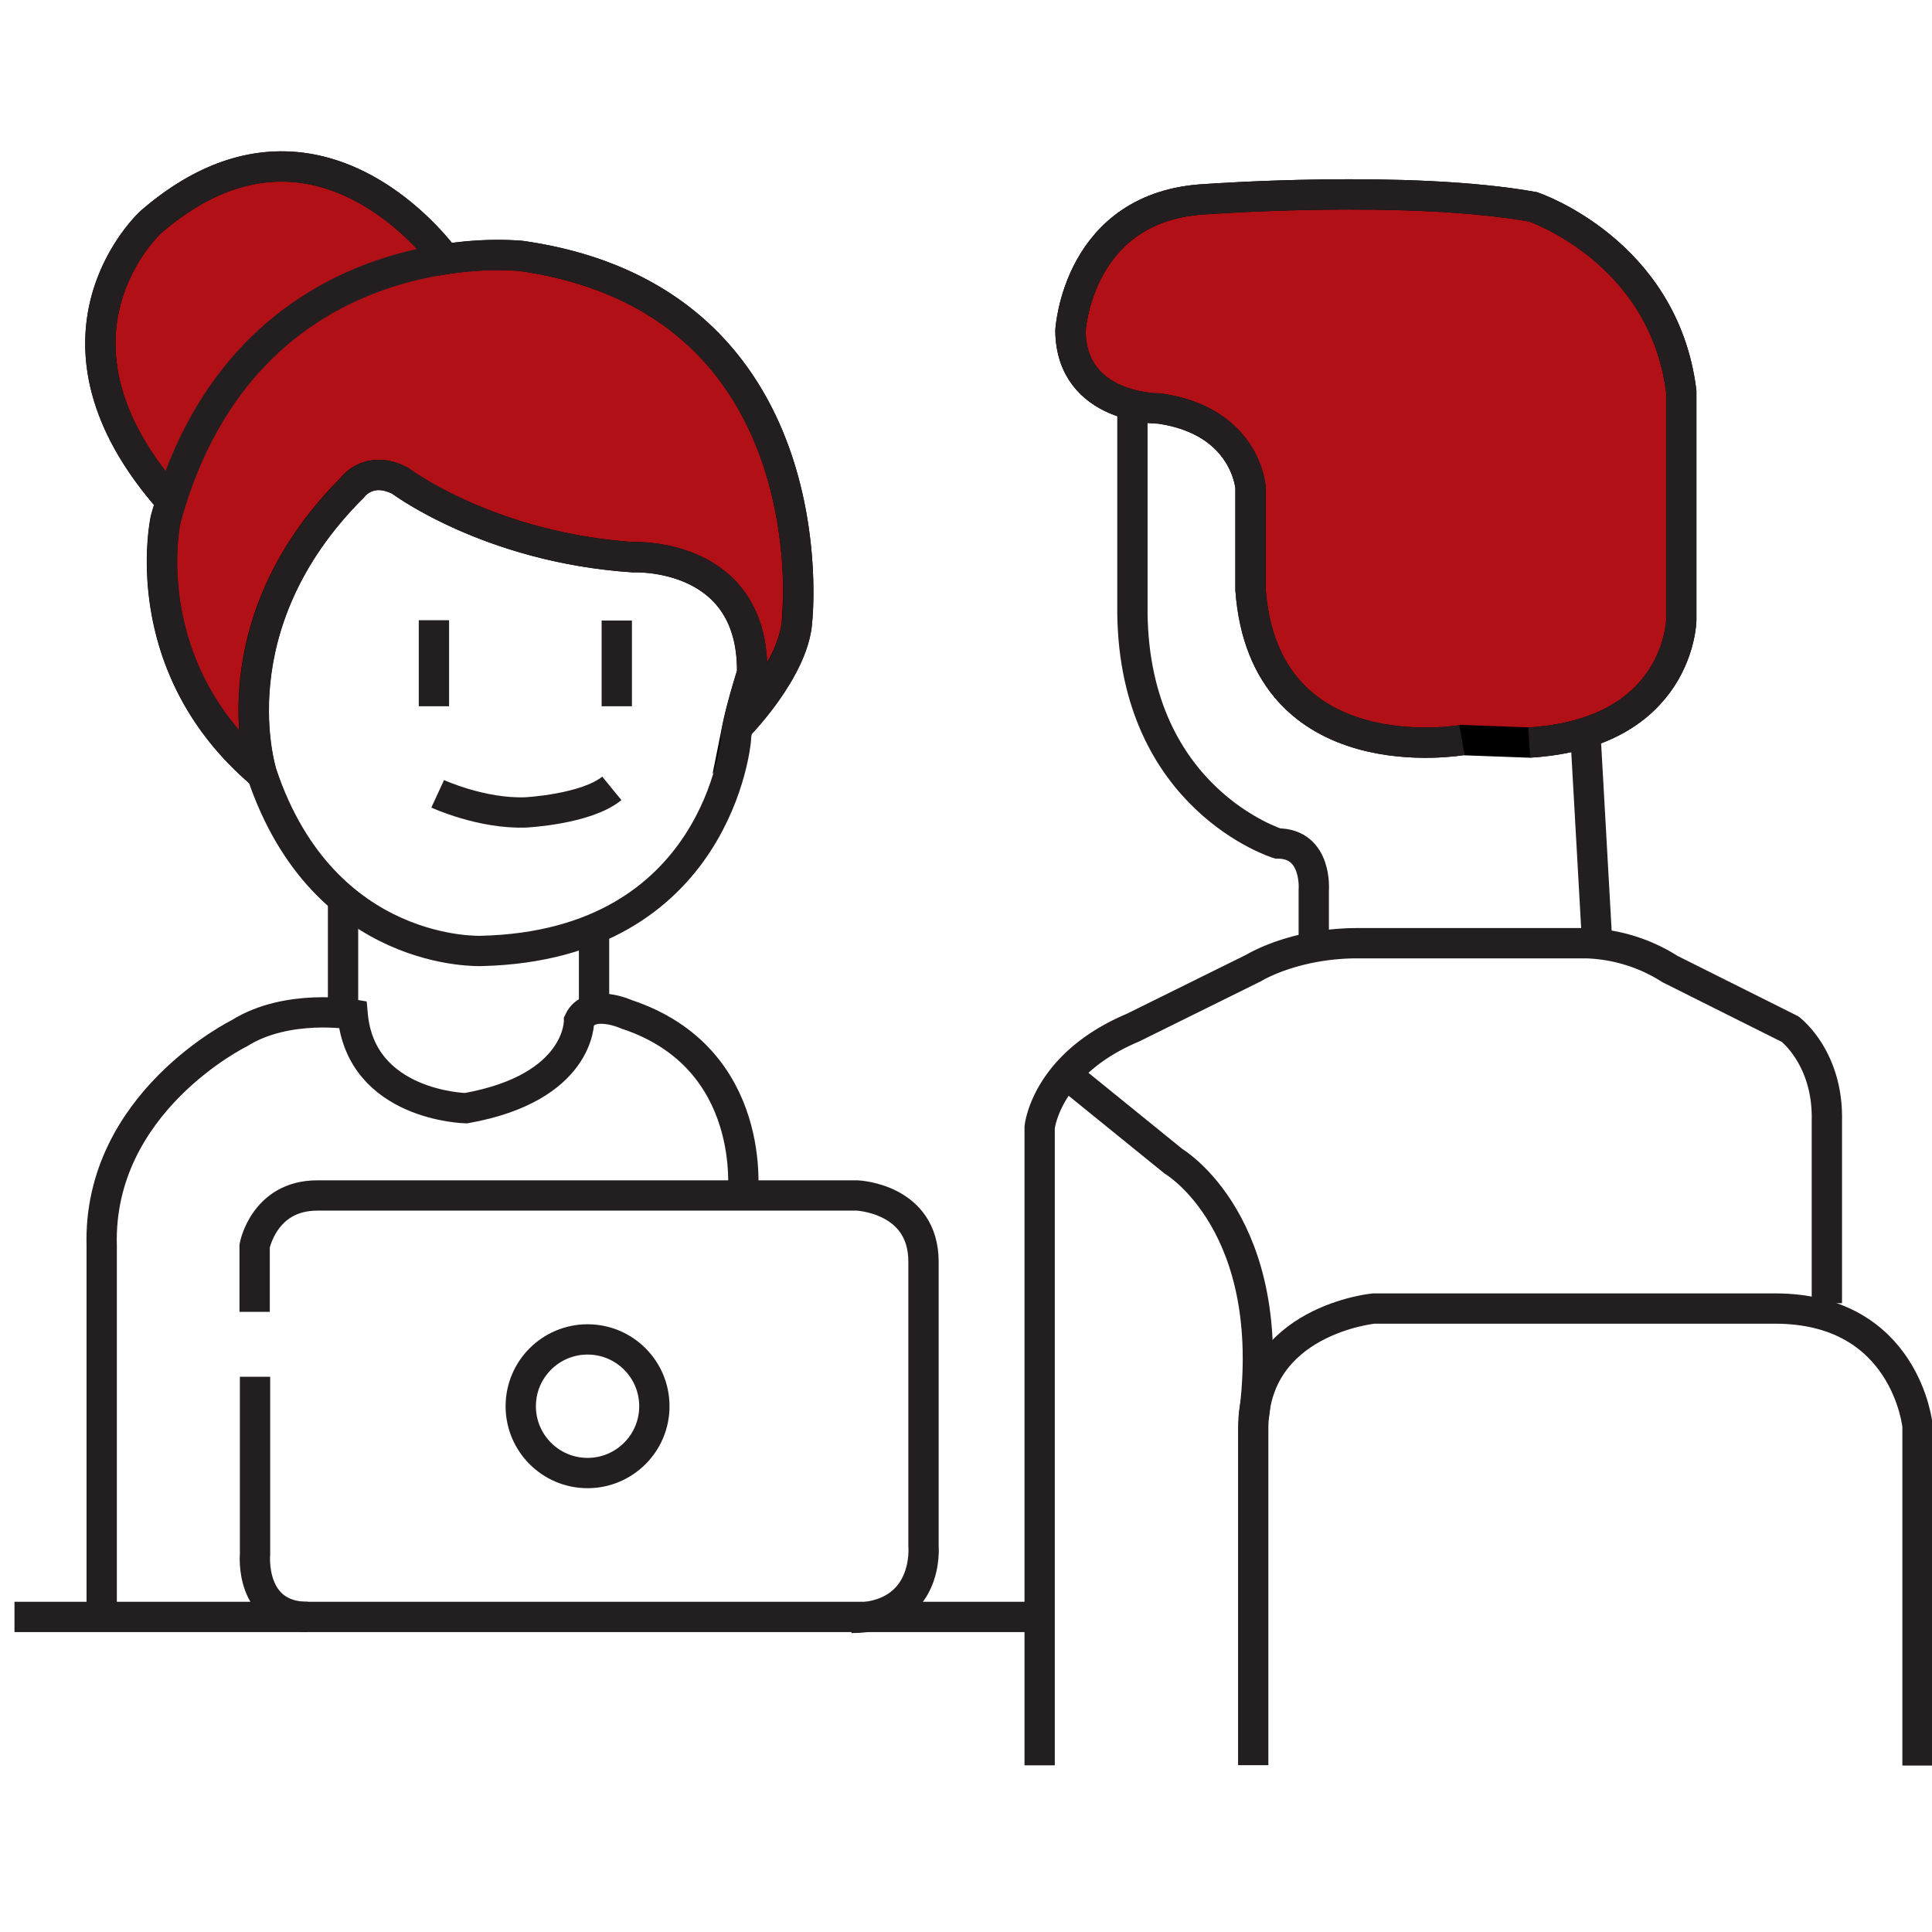
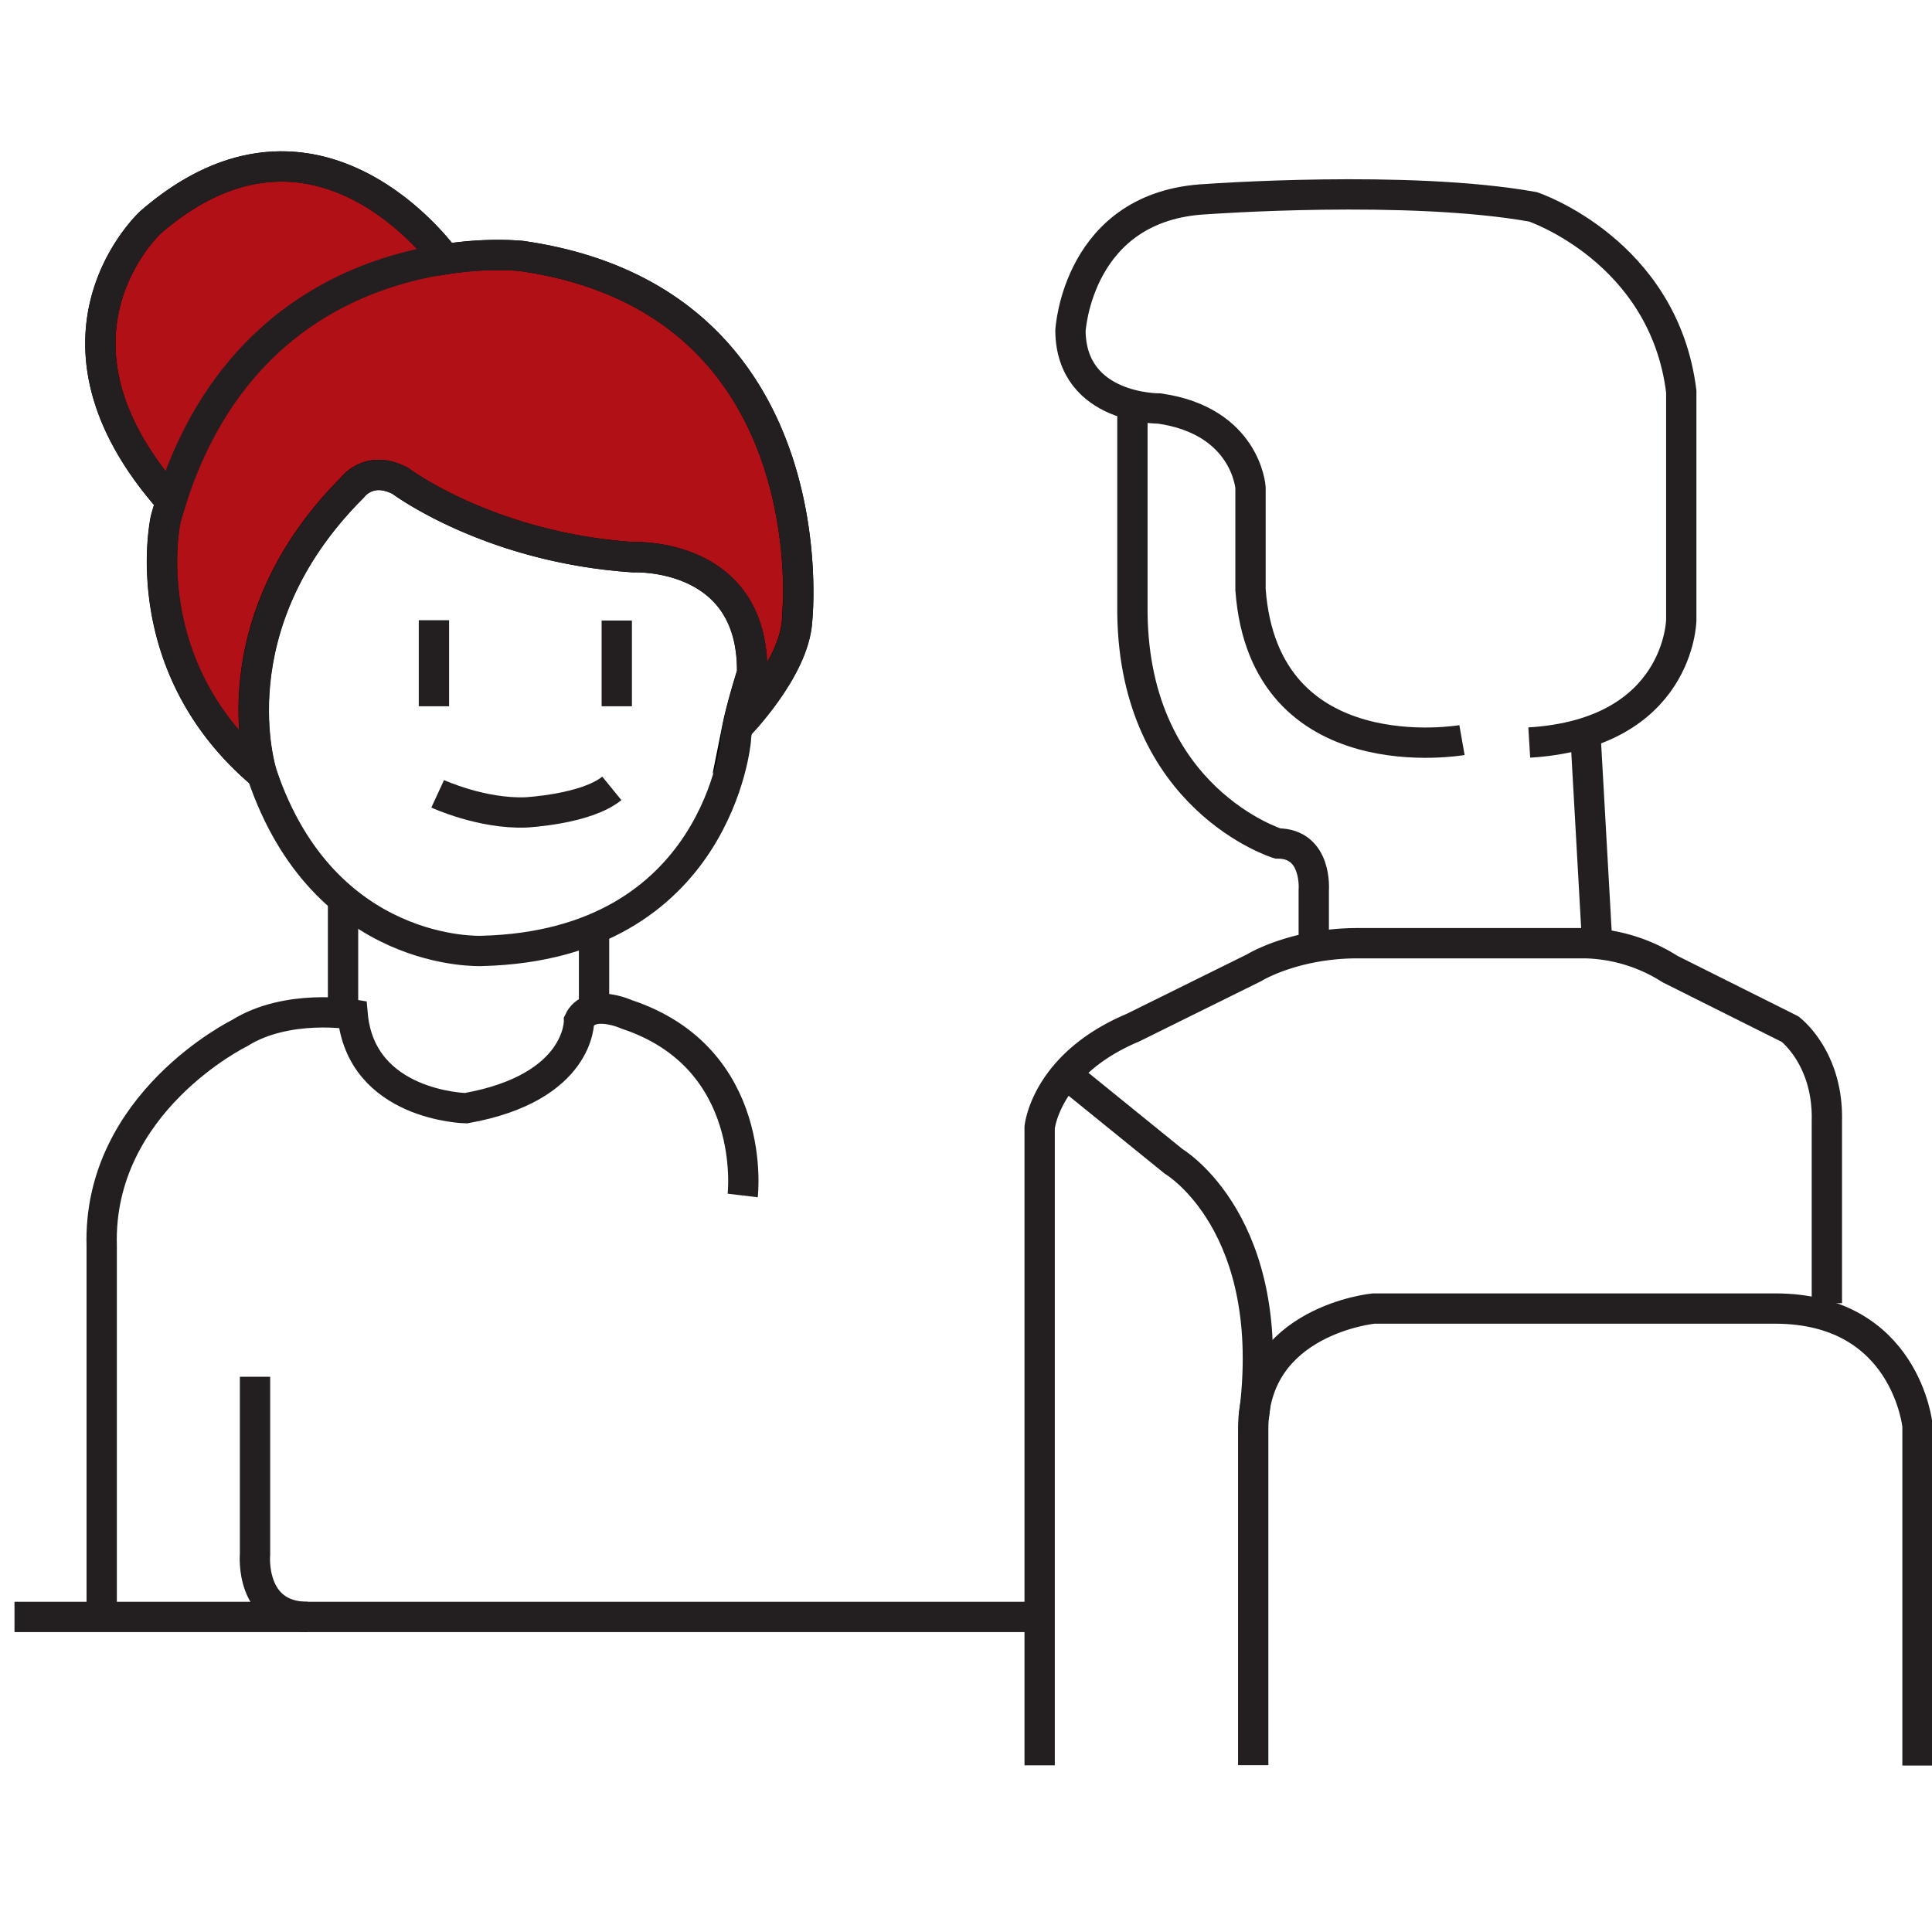
<svg xmlns="http://www.w3.org/2000/svg" id="Layer_1" data-name="Layer 1" viewBox="0 0 500 500">
  <defs>
    <style>.cls-1,.cls-3{fill:#b11116;}.cls-2{fill:none;}.cls-2,.cls-3{stroke:#231f20;stroke-miterlimit:10;stroke-width:1.16px;}.cls-1{fill:#b11116;stroke:#000;stroke-width: 7.843px;stroke-miterlimit:20;}.cls-2{fill:none;stroke:#231f20;stroke-miterlimit:10;stroke-width:7.843px;}.cls-3{fill:none;stroke:#231f20;stroke-miterlimit:10;stroke-width:7.843px;}</style>
  </defs>
  <title>MMBL ICONS 17-10-2021</title>
-   <path class="cls-1" d="M378.36,191.53s-51.18,9-54.73-38.91V126.16s-1.17-17.24-23.6-20.44c0,0-22.76.27-23-20.1,0,0,1.75-32.52,35.25-34.09,0,0,52.09-3.8,84.46,2,0,0,33.89,11.37,38.37,47.79v59.16s-.42,29.33-39.34,31.69Z" />
  <path class="cls-1" d="M134.78,66.22a83.64,83.64,0,0,0-19.53.85h0S82.09,20.2,39,57.5c0,0-32.53,29.7,5.23,72.24h0c-.47,1.5-.94,3-1.37,4.6,0,0-8.44,37.81,24.9,66,0,0-12.55-38.27,23.45-74.2,0,0,4.24-5.94,12.36-1.71,0,0,22.94,17.29,60.35,19.77,0,0,31.2-1.5,30.71,30,0,0-2.69,8.5-3.78,13.93,0,0,14.72-14.88,15.42-27.64C206.32,160.51,215.17,77.59,134.78,66.22Z" />
-   <circle class="cls-2" cx="152.06" cy="363.93" r="17.29" />
  <path class="cls-2" d="M113.27,205.44s11.34,5.23,22.78,4.81c0,0,15.6-.77,22.29-6.22" />
  <line class="cls-3" x1="159.62" y1="160.59" x2="159.62" y2="182.78" />
  <line class="cls-3" x1="112.3" y1="160.51" x2="112.3" y2="182.78" />
  <line class="cls-2" x1="3.75" y1="418.46" x2="269.11" y2="418.46" />
  <path class="cls-2" d="M269.06,456.87V291.8s1.5-16.29,24.09-25.82l31.41-15.53s10.23-6.35,26.82-6.35h58.94a42.63,42.63,0,0,1,21.89,6.7l31.05,15.53s9.89,7.41,9.53,23.65v47.29" />
  <path class="cls-2" d="M496.25,456.92V369s-3-30.35-36.87-30.35H355.5s-31.17,3-31.17,31.17v87" />
  <path class="cls-2" d="M275.9,278l27.84,22.57s27.52,16.23,20.72,66.34" />
-   <path class="cls-2" d="M65.9,339.51V322.45s2.42-13.06,16.19-13.06H221.85S239,310.1,239,326.51V400.1s1.76,18.62-18.62,18.62" />
  <path class="cls-2" d="M66,356.31v45.91s-1.52,16.24,13.66,16.24" />
  <path class="cls-2" d="M192.21,309.39s4.23-35.48-30-46.86c0,0-9.53-4.31-12.36,1.69,0,0,.42,17.29-29.26,22.58,0,0-27.21-.54-29.33-24.27,0,0-16.94-2.9-29.29,4.86,0,0-36.71,18-35.65,55.06v96" />
  <path class="cls-2" d="M115.26,67.06S82.09,20.2,39,57.5c0,0-32.53,29.7,5.23,72.24" />
  <line class="cls-2" x1="88.78" y1="262.23" x2="88.78" y2="232.68" />
  <line class="cls-2" x1="153.74" y1="261.24" x2="153.74" y2="240.48" />
  <path class="cls-2" d="M91.26,126.16s4.24-5.94,12.36-1.71c0,0,22.94,17.29,60.35,19.77,0,0,31.2-1.5,30.71,30,0,0-4.24,13.41-4.24,17.29,0,0-4.49,53.06-65.77,54.59,0,0-40.79,1.92-56.86-45.74C67.81,200.36,55.26,162.09,91.26,126.16Z" />
  <path class="cls-2" d="M190.9,188.15s14.72-14.88,15.42-27.64c0,0,8.85-82.92-71.54-94.29,0,0-71-7.77-91.87,68.11,0,0-8.44,37.81,24.9,66" />
  <path class="cls-2" d="M378.36,191.53s-51.18,9-54.73-38.91V126.16s-1.17-17.24-23.6-20.44c0,0-22.76.27-23-20.1,0,0,1.75-32.52,35.25-34.09,0,0,52.09-3.8,84.46,2,0,0,33.89,11.37,38.37,47.79v59.16s-.42,29.33-39.34,31.69" />
  <line class="cls-2" x1="413.35" y1="244.09" x2="410.29" y2="189.67" />
  <path class="cls-2" d="M340,245.13V230.4s1-12.11-9.35-12.11c0,0-37-11.48-37.58-59.55v-54" />
</svg>